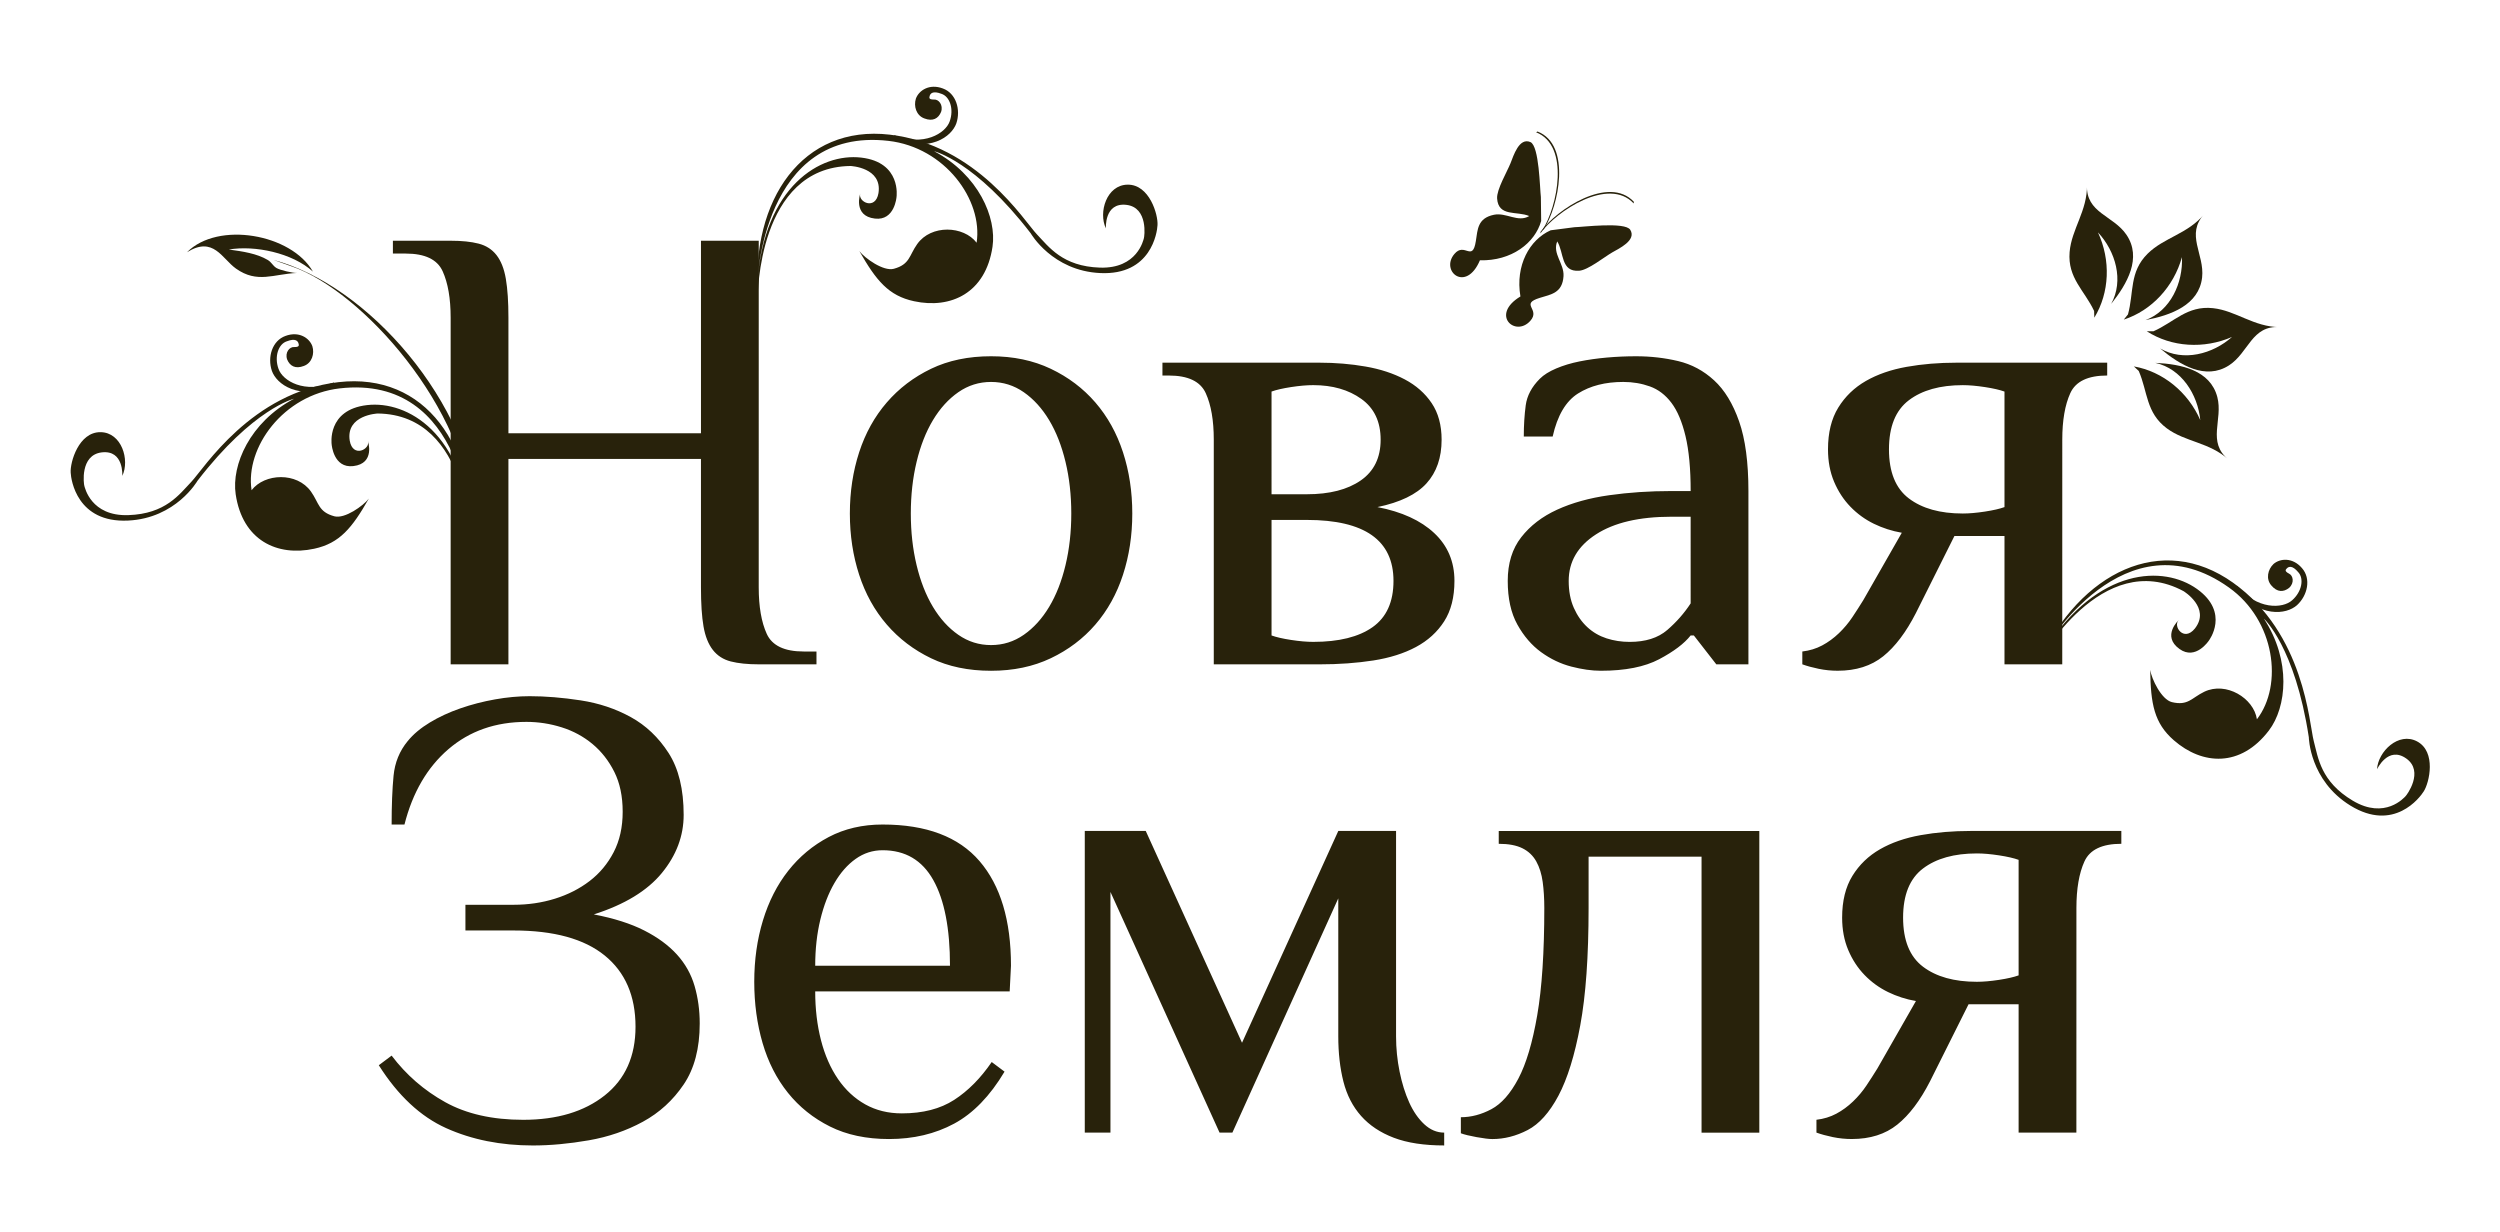
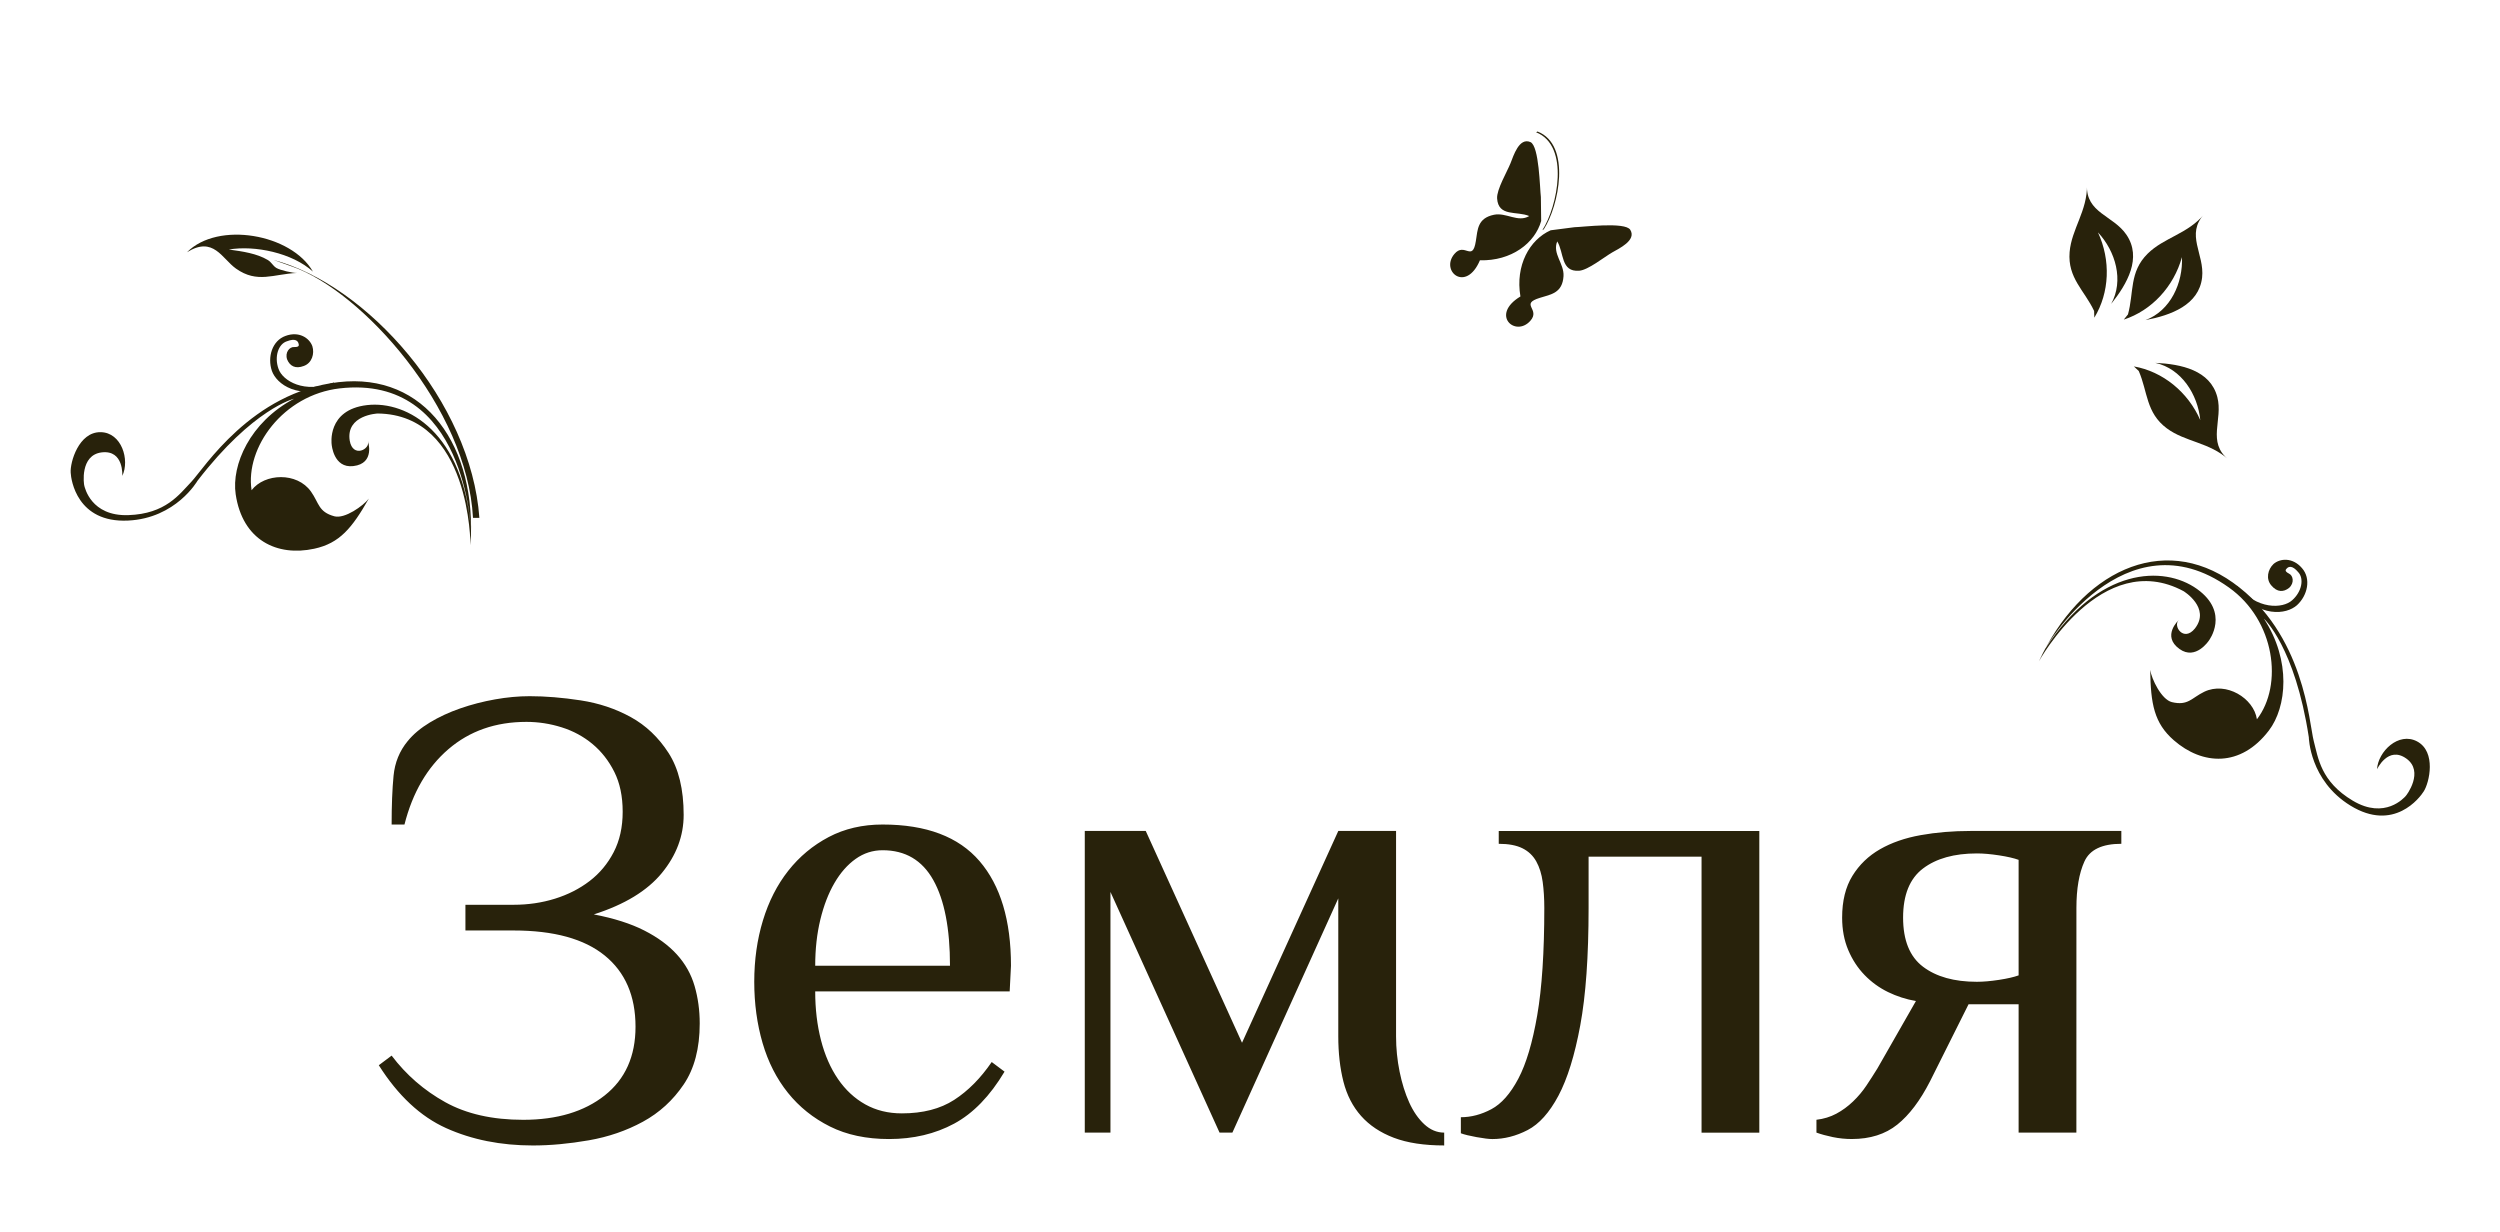
<svg xmlns="http://www.w3.org/2000/svg" xmlns:ns1="http://www.inkscape.org/namespaces/inkscape" xmlns:ns2="http://sodipodi.sourceforge.net/DTD/sodipodi-0.dtd" width="576.637mm" height="284.056mm" viewBox="0 0 576.637 284.056" version="1.1" id="svg5" xml:space="preserve" ns1:version="1.4 (86a8ad7, 2024-10-11)" ns2:docname="лого Новая Земля для сайта.svg">
  <ns2:namedview id="namedview7" pagecolor="#ffffff" bordercolor="#666666" borderopacity="1.0" ns1:showpageshadow="2" ns1:pageopacity="0.0" ns1:pagecheckerboard="true" ns1:deskcolor="#d1d1d1" ns1:document-units="mm" showgrid="false" showguides="true" ns1:zoom="0.2973261" ns1:cx="849.23591" ns1:cy="364.91919" ns1:window-width="1920" ns1:window-height="1009" ns1:window-x="-8" ns1:window-y="-8" ns1:window-maximized="1" ns1:current-layer="g1">
    <ns1:grid type="xygrid" id="grid9" originx="-32.497" originy="-39.867" spacingy="1" spacingx="1" units="mm" visible="false" />
    <ns2:guide position="-152.93,396.511" orientation="0,1" id="guide115" ns1:locked="false" ns1:label="" ns1:color="rgb(0,134,229)" />
    <ns2:guide position="667.07,426.511" orientation="-1,0" id="guide117" ns1:locked="false" ns1:label="" ns1:color="rgb(0,134,229)" />
    <ns2:guide position="697.07,-1543.489" orientation="0,1" id="guide119" ns1:locked="false" ns1:label="" ns1:color="rgb(0,134,229)" />
    <ns2:guide position="-122.93,-1573.489" orientation="-1,0" id="guide121" ns1:locked="false" ns1:label="" ns1:color="rgb(0,134,229)" />
    <ns2:guide position="-152.93,-409.973" orientation="0,-1" id="guide646" ns1:locked="false" />
    <ns2:guide position="-149.371,-787.28" orientation="0,-1" id="guide648" ns1:locked="false" />
    <ns2:guide position="-120.895,-1228.659" orientation="0,-1" id="guide650" ns1:locked="false" />
    <ns2:guide position="-156.49,-36.225" orientation="0,-1" id="guide652" ns1:locked="false" />
    <ns2:guide position="272.07,426.511" orientation="-1,0" id="guide654" ns1:locked="false" ns1:label="" ns1:color="rgb(0,134,229)" />
  </ns2:namedview>
  <defs id="defs2" />
  <g ns1:label="Слой 1" ns1:groupmode="layer" id="layer1" transform="translate(-152.93,-102.588)">
    <g id="g596" transform="matrix(3.245,0,0,3.245,-1469.628,-2610.112)" ns1:export-filename="g596.svg" ns1:export-xdpi="96" ns1:export-ydpi="96">
      <g id="g1" transform="translate(10.015,5.643)">
        <g id="g2" transform="translate(5.007,-0.5)" style="fill:#28220b">
          <path d="m 518.078,895.132 h 3.422 c 1.034,0 2.015,-0.144 2.942,-0.433 0.928,-0.289 1.749,-0.707 2.464,-1.255 0.715,-0.547 1.285,-1.232 1.711,-2.053 0.426,-0.821 0.639,-1.779 0.639,-2.874 0,-1.095 -0.198,-2.038 -0.593,-2.828 -0.395,-0.791 -0.912,-1.452 -1.551,-1.984 -0.639,-0.532 -1.369,-0.928 -2.19,-1.186 -0.821,-0.259 -1.658,-0.388 -2.509,-0.388 -2.19,0 -4.037,0.646 -5.543,1.939 -1.505,1.293 -2.547,3.079 -3.125,5.36 h -0.912 c 0,-1.369 0.046,-2.524 0.137,-3.467 0.091,-0.943 0.426,-1.764 1.004,-2.464 0.395,-0.487 0.92,-0.928 1.574,-1.323 0.654,-0.395 1.376,-0.73 2.167,-1.004 0.791,-0.274 1.612,-0.487 2.464,-0.639 0.852,-0.152 1.673,-0.228 2.463,-0.228 1.125,0 2.334,0.099 3.627,0.297 1.293,0.198 2.479,0.593 3.558,1.186 1.08,0.593 1.977,1.445 2.692,2.555 0.715,1.11 1.072,2.578 1.072,4.402 0,1.49 -0.517,2.867 -1.551,4.129 -1.034,1.262 -2.646,2.243 -4.836,2.942 1.429,0.274 2.623,0.654 3.581,1.141 0.958,0.487 1.734,1.057 2.327,1.711 0.593,0.654 1.011,1.399 1.255,2.235 0.243,0.836 0.365,1.726 0.365,2.669 0,1.764 -0.38,3.209 -1.141,4.334 -0.76,1.125 -1.726,2.007 -2.897,2.646 -1.171,0.639 -2.456,1.08 -3.855,1.323 -1.399,0.243 -2.722,0.365 -3.969,0.365 -2.281,0 -4.334,-0.411 -6.159,-1.232 -1.825,-0.821 -3.422,-2.311 -4.79,-4.471 l 0.912,-0.684 c 1.034,1.369 2.304,2.471 3.809,3.308 1.505,0.836 3.353,1.255 5.543,1.255 2.403,0 4.334,-0.578 5.794,-1.734 1.46,-1.156 2.19,-2.783 2.19,-4.881 0,-2.19 -0.73,-3.878 -2.19,-5.064 -1.46,-1.186 -3.619,-1.779 -6.478,-1.779 h -3.422 z m 38.686,6.159 h -13.823 c 0,1.247 0.137,2.403 0.411,3.467 0.274,1.064 0.677,1.984 1.209,2.76 0.532,0.776 1.179,1.376 1.939,1.802 0.76,0.426 1.627,0.639 2.6,0.639 1.49,0 2.73,-0.319 3.718,-0.958 0.989,-0.639 1.878,-1.536 2.669,-2.692 l 0.912,0.684 c -1.034,1.734 -2.228,2.965 -3.581,3.695 -1.353,0.73 -2.897,1.095 -4.63,1.095 -1.612,0 -3.011,-0.297 -4.197,-0.89 -1.186,-0.593 -2.182,-1.391 -2.988,-2.395 -0.806,-1.004 -1.407,-2.182 -1.802,-3.536 -0.395,-1.353 -0.593,-2.806 -0.593,-4.357 0,-1.551 0.205,-3.003 0.616,-4.357 0.411,-1.353 1.011,-2.532 1.802,-3.536 0.791,-1.004 1.749,-1.802 2.874,-2.395 1.125,-0.593 2.403,-0.89 3.832,-0.89 3.102,0 5.398,0.867 6.889,2.6 1.49,1.734 2.235,4.212 2.235,7.436 z m -4.243,-1.825 c 0,-2.646 -0.395,-4.676 -1.186,-6.09 -0.791,-1.414 -1.992,-2.121 -3.604,-2.121 -0.7,0 -1.338,0.205 -1.916,0.616 -0.578,0.411 -1.08,0.981 -1.505,1.711 -0.426,0.73 -0.76,1.597 -1.004,2.6 -0.243,1.004 -0.365,2.099 -0.365,3.285 z m 20.073,11.861 h -0.912 l -7.755,-17.108 v 17.108 h -1.825 V 889.885 h 4.334 l 6.843,15.055 6.843,-15.055 h 4.106 v 14.599 c 0,0.852 0.084,1.688 0.251,2.509 0.167,0.821 0.395,1.551 0.684,2.19 0.289,0.639 0.646,1.156 1.072,1.551 0.426,0.395 0.897,0.593 1.414,0.593 v 0.912 c -1.43,0 -2.623,-0.182 -3.581,-0.547 -0.958,-0.365 -1.734,-0.882 -2.327,-1.551 -0.593,-0.669 -1.011,-1.483 -1.255,-2.441 -0.243,-0.958 -0.365,-2.03 -0.365,-3.216 v -9.808 z m 25.319,-15.967 c 0,3.437 -0.198,6.22 -0.593,8.349 -0.395,2.129 -0.912,3.794 -1.551,4.995 -0.639,1.201 -1.369,2.015 -2.19,2.441 -0.821,0.426 -1.658,0.639 -2.509,0.639 -0.243,0 -0.616,-0.046 -1.118,-0.137 -0.502,-0.091 -0.874,-0.182 -1.118,-0.274 v -1.141 c 0.73,0 1.452,-0.19 2.167,-0.57 0.715,-0.38 1.353,-1.102 1.916,-2.167 0.563,-1.064 1.011,-2.57 1.346,-4.516 0.335,-1.946 0.502,-4.486 0.502,-7.619 0,-0.669 -0.038,-1.285 -0.114,-1.848 -0.076,-0.563 -0.228,-1.049 -0.456,-1.46 -0.228,-0.411 -0.555,-0.722 -0.981,-0.935 -0.426,-0.213 -0.989,-0.319 -1.688,-0.319 v -0.912 h 18.522 v 21.442 h -4.106 v -19.617 h -8.029 z m 34.672,15.967 h -4.106 v -9.124 h -3.558 l -2.737,5.474 c -0.7,1.369 -1.475,2.395 -2.327,3.079 -0.852,0.684 -1.931,1.026 -3.239,1.026 -0.456,0 -0.905,-0.046 -1.346,-0.137 -0.441,-0.091 -0.829,-0.198 -1.163,-0.319 v -0.912 c 0.517,-0.061 0.988,-0.205 1.414,-0.433 0.426,-0.228 0.821,-0.517 1.186,-0.867 0.365,-0.35 0.684,-0.73 0.958,-1.141 0.274,-0.411 0.532,-0.814 0.776,-1.209 l 2.737,-4.79 c -0.7,-0.122 -1.361,-0.335 -1.984,-0.639 -0.623,-0.304 -1.179,-0.707 -1.665,-1.209 -0.487,-0.502 -0.874,-1.095 -1.163,-1.779 -0.289,-0.684 -0.433,-1.452 -0.433,-2.304 0,-1.186 0.243,-2.175 0.73,-2.965 0.487,-0.791 1.141,-1.422 1.962,-1.893 0.821,-0.471 1.787,-0.806 2.897,-1.004 1.11,-0.198 2.289,-0.296 3.536,-0.296 h 10.721 v 0.912 c -1.369,0 -2.243,0.418 -2.623,1.255 -0.38,0.836 -0.57,1.939 -0.57,3.307 z m -4.106,-19.389 c -0.335,-0.122 -0.798,-0.228 -1.391,-0.319 -0.593,-0.091 -1.118,-0.137 -1.574,-0.137 -1.612,0 -2.889,0.357 -3.832,1.072 -0.943,0.715 -1.414,1.878 -1.414,3.49 0,1.612 0.471,2.775 1.414,3.49 0.943,0.715 2.22,1.072 3.832,1.072 0.456,0 0.981,-0.046 1.574,-0.137 0.593,-0.091 1.057,-0.198 1.391,-0.319 z" style="fill:#28220b;fill-rule:evenodd;stroke-width:0.265" id="path134" ns2:nodetypes="cscccscccsccccccccscscscccccsccsssccsscscsccccccssccccssccscccscccccscccccccccccccccsccccccccsccscscsccccsssccccccccccsccccccscccsccccsccssccsccsscccscscsscc" />
          <path d="m 636.252,853.168 c 0.429,-1.553 0.084,-3.013 1.395,-4.313 1.168,-1.159 2.872,-1.406 4.043,-2.834 -1.377,1.467 0.019,2.861 -0.168,4.524 -0.226,1.959 -2.215,2.684 -4.025,3.029 1.783,-0.668 2.671,-2.643 2.593,-4.477 -0.587,2.102 -2.15,3.793 -4.136,4.442 z" style="fill:#28220b;fill-rule:evenodd;stroke-width:0.265" id="path136" ns2:nodetypes="cccccccc" />
-           <path d="m 638.067,854.366 c 1.473,-0.649 2.388,-1.836 4.225,-1.642 1.635,0.174 2.903,1.339 4.751,1.348 -2.007,-0.144 -2.206,1.819 -3.617,2.723 -1.659,1.063 -3.478,-0.022 -4.888,-1.208 1.646,0.963 3.739,0.403 5.11,-0.816 -2,0.872 -4.3,0.727 -6.056,-0.402 z" style="fill:#28220b;fill-rule:evenodd;stroke-width:0.265" id="path138" ns2:nodetypes="cccccccc" />
          <path d="m 633.846,852.924 c -0.682,-1.458 -1.893,-2.343 -1.742,-4.185 0.135,-1.638 1.271,-2.934 1.235,-4.78 -0.094,2.011 1.871,2.163 2.808,3.552 1.103,1.634 0.062,3.476 -1.091,4.912 0.921,-1.666 0.315,-3.744 -0.938,-5.086 0.92,1.98 0.829,4.282 -0.258,6.065 z" style="fill:#28220b;fill-rule:evenodd;stroke-width:0.265" id="path140" ns2:nodetypes="cccccccc" />
          <path d="m 637.018,857.189 c 0.642,1.475 0.508,2.97 1.989,4.073 1.319,0.983 3.043,0.988 4.402,2.236 -1.571,-1.257 -0.383,-2.834 -0.806,-4.455 -0.498,-1.908 -2.57,-2.346 -4.409,-2.431 1.861,0.411 3.018,2.241 3.198,4.069 -0.878,-2 -2.665,-3.453 -4.721,-3.817 z" style="fill:#28220b;fill-rule:evenodd;stroke-width:0.265" id="path142" ns2:nodetypes="cccccccc" />
          <path d="m 594.521,844.822 c -0.074,-0.575 -0.114,-3.629 -0.743,-3.903 -0.805,-0.349 -1.204,0.978 -1.415,1.504 -0.239,0.599 -0.993,1.871 -0.953,2.501 0.086,1.334 1.418,0.876 2.284,1.253 -0.803,0.479 -1.633,-0.271 -2.507,-0.092 -1.178,0.244 -1.157,1.055 -1.289,1.875 -0.242,1.527 -0.793,0.042 -1.524,0.911 -1.025,1.215 0.825,2.784 1.815,0.45 2.239,0.059 3.908,-1.218 4.353,-2.793 z" style="fill:#28220b;fill-rule:evenodd;stroke-width:0.265" id="path144" ns2:nodetypes="ccccccccccc" />
          <path d="m 596.91,846.97 c 0.58,-0.009 3.605,-0.398 3.965,0.184 0.462,0.746 -0.798,1.329 -1.287,1.611 -0.558,0.323 -1.712,1.251 -2.34,1.299 -1.333,0.101 -1.067,-1.282 -1.564,-2.085 -0.361,0.866 0.502,1.578 0.447,2.469 -0.076,1.201 -0.882,1.296 -1.675,1.541 -1.477,0.455 0.07,0.792 -0.686,1.638 -1.058,1.188 -2.873,-0.423 -0.702,-1.734 -0.376,-2.207 0.653,-4.04 2.149,-4.704 z" style="fill:#28220b;fill-rule:evenodd;stroke-width:0.265" id="path146" ns2:nodetypes="ccccccccccc" />
          <path d="m 594.627,847.178 c 1.064,-1.632 1.986,-5.995 -0.444,-6.955 l 0.101,-0.055 c 2.429,0.954 1.509,5.323 0.443,6.952 z" style="fill:#28220b;fill-rule:evenodd;stroke-width:0.265" id="path148" ns2:nodetypes="ccccc" />
-           <path d="m 594.485,847.411 c 1.127,-1.589 4.854,-4.044 6.632,-2.132 l 0.015,-0.114 c -1.776,-1.912 -5.504,0.543 -6.632,2.131 z" style="fill:#28220b;fill-rule:evenodd;stroke-width:0.265" id="path150" ns2:nodetypes="ccccc" />
          <path d="m 518.616,867.631 c -0.408,-7.822 -7.892,-16.109 -12.827,-17.853 l -1.352,-0.481 c 6.646,1.756 14.047,10.083 14.633,18.334 z" style="fill:#28220b;fill-rule:evenodd;stroke-width:0.265" id="path152" ns2:nodetypes="ccccc" />
          <path d="m 506.111,850.222 c -1.681,0.073 -2.819,0.766 -4.34,-0.309 -0.994,-0.704 -1.607,-2.34 -3.483,-1.163 2.197,-2.224 7.424,-1.306 8.952,1.378 -1.46,-1.332 -4.138,-1.888 -5.981,-1.571 0.969,0.129 1.994,0.28 2.769,0.742 0.283,0.171 0.352,0.41 0.622,0.573 0.258,0.153 1.154,0.362 1.46,0.35 z" style="fill:#28220b;fill-rule:evenodd;stroke-width:0.265" id="path154" ns2:nodetypes="cccccccc" />
          <path d="m 518.436,869.559 c 0,0 0.017,-9.275 -6.596,-9.347 0,0 -2.27,0.099 -1.986,1.928 0.216,1.261 1.49,0.612 1.294,0.024 0,0 0.544,1.604 -1.041,1.786 -1.409,0.167 -1.536,-1.533 -1.536,-1.533 0,0 -0.369,-2.467 2.513,-2.802 2.882,-0.335 6.895,2.007 7.387,8.919 0,0 -0.348,-11.139 -9.329,-10.107 -4.008,0.461 -6.727,4.2 -6.264,7.239 0.922,-1.209 3.228,-1.309 4.224,0.097 0.578,0.816 0.517,1.443 1.658,1.755 0.737,0.203 2.062,-0.745 2.454,-1.259 -1.195,2.093 -2.069,3.173 -3.885,3.565 -2.636,0.57 -5.096,-0.594 -5.581,-3.873 -0.306,-2.061 0.991,-5.115 4.153,-6.79 0,0 -2.905,0.69 -6.869,5.836 0,0 -1.528,2.668 -4.941,2.826 -3.615,0.17 -4.047,-2.883 -4.071,-3.409 -0.05,-0.726 0.566,-2.898 2.129,-2.875 1.488,0.021 2.087,1.965 1.539,3.11 0,0 0.13,-1.856 -1.455,-1.674 -1.569,0.183 -1.286,2.284 -1.24,2.39 0.031,0.089 0.454,2.159 3.122,2.071 2.657,-0.089 3.622,-1.471 4.486,-2.375 0.88,-0.922 4.258,-6.363 10.455,-7.077 6.18,-0.715 9.865,4.594 9.381,11.577 z" style="fill:#28220b;fill-rule:evenodd;stroke-width:0.265" id="path156" ns2:nodetypes="cccccccccccccccccccccccccccc" />
          <path d="m 508.87,858.297 c 0,0 -0.129,-0.179 -0.149,-0.292 -2.079,0.825 -3.634,-0.114 -3.927,-0.963 -0.316,-0.872 -0.01,-1.774 0.593,-1.963 0.602,-0.232 0.797,-0.029 0.838,0.193 0.062,0.202 -0.137,0.22 -0.315,0.216 -0.334,-0.028 -0.673,0.386 -0.506,0.878 0.191,0.468 0.584,0.699 1.189,0.466 0.58,-0.21 0.771,-0.873 0.604,-1.407 -0.21,-0.582 -0.955,-1.085 -1.914,-0.725 -0.939,0.336 -1.295,1.505 -0.96,2.487 0.337,0.937 1.845,2.098 4.547,1.108 z" style="fill:#28220b;fill-rule:evenodd;stroke-width:0.265" id="path158" ns2:nodetypes="cccccccccccc" />
-           <path d="m 538.856,851.966 c 0,0 -0.017,-9.275 6.596,-9.347 0,0 2.27,0.099 1.986,1.928 -0.216,1.261 -1.49,0.612 -1.294,0.024 0,0 -0.544,1.604 1.041,1.786 1.409,0.167 1.536,-1.533 1.536,-1.533 0,0 0.369,-2.467 -2.513,-2.802 -2.882,-0.335 -6.895,2.007 -7.387,8.919 0,0 0.348,-11.139 9.329,-10.107 4.008,0.461 6.727,4.2 6.264,7.239 -0.922,-1.209 -3.228,-1.309 -4.224,0.097 -0.578,0.816 -0.517,1.443 -1.658,1.755 -0.737,0.203 -2.062,-0.745 -2.454,-1.259 1.195,2.093 2.069,3.173 3.885,3.565 2.636,0.57 5.096,-0.594 5.581,-3.873 0.306,-2.061 -0.991,-5.115 -4.153,-6.79 0,0 2.905,0.69 6.869,5.836 0,0 1.528,2.668 4.941,2.826 3.615,0.17 4.047,-2.883 4.071,-3.409 0.05,-0.726 -0.566,-2.898 -2.129,-2.875 -1.488,0.021 -2.087,1.965 -1.539,3.11 0,0 -0.13,-1.856 1.455,-1.674 1.569,0.183 1.286,2.284 1.24,2.39 -0.031,0.089 -0.454,2.159 -3.122,2.071 -2.657,-0.089 -3.622,-1.471 -4.486,-2.375 -0.88,-0.922 -4.258,-6.363 -10.455,-7.077 -6.18,-0.715 -9.865,4.594 -9.381,11.577 z" style="fill:#28220b;fill-rule:evenodd;stroke-width:0.265" id="path160" ns2:nodetypes="cccccccccccccccccccccccccccc" />
-           <path d="m 548.422,840.703 c 0,0 0.126,-0.159 0.146,-0.271 2.079,0.825 3.638,-0.134 3.931,-0.983 0.316,-0.872 0.01,-1.774 -0.593,-1.963 -0.602,-0.232 -0.797,-0.029 -0.838,0.193 -0.062,0.202 0.137,0.22 0.315,0.216 0.334,-0.028 0.673,0.386 0.506,0.878 -0.191,0.468 -0.584,0.699 -1.189,0.466 -0.58,-0.21 -0.771,-0.873 -0.604,-1.407 0.21,-0.582 0.955,-1.085 1.914,-0.725 0.939,0.336 1.295,1.505 0.96,2.487 -0.337,0.937 -1.845,2.098 -4.547,1.108 z" style="fill:#28220b;fill-rule:evenodd;stroke-width:0.265" id="path162" ns2:nodetypes="cccccccccccc" />
          <path d="m 629.915,877.838 c 0,0 4.468,-8.128 10.292,-4.996 0,0 1.94,1.184 0.807,2.647 -0.798,0.999 -1.6,-0.184 -1.145,-0.604 0,0 -1.251,1.141 0.049,2.067 1.153,0.828 2.086,-0.6 2.086,-0.6 0,0 1.515,-1.982 -0.846,-3.668 -2.361,-1.686 -7.006,-1.575 -10.778,4.238 -0.035,-0.038 5.646,-9.629 13.052,-4.339 3.286,2.341 3.86,6.928 1.986,9.365 -0.222,-1.504 -2.193,-2.706 -3.745,-1.956 -0.9,0.435 -1.15,1.013 -2.3,0.735 -0.743,-0.179 -1.445,-1.649 -1.54,-2.288 0.034,2.41 0.278,3.778 1.678,4.999 2.032,1.773 4.749,1.943 6.758,-0.693 1.264,-1.657 1.605,-4.956 -0.355,-7.952 0,0 2.21,2.008 3.193,8.429 0,0 0.048,3.074 2.96,4.862 3.083,1.896 4.937,-0.568 5.212,-1.017 0.395,-0.611 0.905,-2.81 -0.474,-3.546 -1.313,-0.701 -2.776,0.711 -2.85,1.979 0,0 0.784,-1.688 2.083,-0.762 1.285,0.919 0.022,2.621 -0.069,2.692 -0.07,0.063 -1.441,1.671 -3.734,0.304 -2.284,-1.362 -2.46,-3.038 -2.779,-4.247 -0.325,-1.233 -0.653,-7.629 -5.733,-11.248 -5.065,-3.612 -10.857,-0.746 -13.807,5.601 z" style="fill:#28220b;fill-rule:evenodd;stroke-width:0.265" id="path164" ns2:nodetypes="cccccccccccccccccccscccccccc" />
          <path d="m 643.743,872.617 c 0,0 0.184,-0.076 0.256,-0.165 1.422,1.727 3.253,1.639 3.92,1.037 0.698,-0.611 0.866,-1.548 0.429,-2.005 -0.415,-0.494 -0.684,-0.41 -0.827,-0.236 -0.152,0.147 0.014,0.259 0.171,0.341 0.306,0.137 0.403,0.663 0.018,1.013 -0.394,0.318 -0.849,0.33 -1.266,-0.167 -0.406,-0.464 -0.253,-1.136 0.151,-1.523 0.465,-0.408 1.36,-0.488 2.026,0.29 0.66,0.748 0.406,1.943 -0.362,2.641 -0.748,0.657 -2.629,0.946 -4.516,-1.227 z" style="fill:#28220b;fill-rule:evenodd;stroke-width:0.265" id="path166" ns2:nodetypes="ccccccccccccc" />
-           <path d="m 538.926,872.567 c 0,1.369 0.19,2.471 0.57,3.307 0.38,0.836 1.255,1.255 2.623,1.255 h 0.912 v 0.912 h -4.106 c -0.791,0 -1.452,-0.068 -1.985,-0.205 -0.532,-0.137 -0.958,-0.411 -1.277,-0.821 -0.319,-0.411 -0.54,-0.966 -0.661,-1.665 -0.122,-0.7 -0.182,-1.627 -0.182,-2.783 v -9.124 h -13.686 v 14.599 h -4.106 v -24.635 c 0,-1.369 -0.19,-2.471 -0.57,-3.308 -0.38,-0.836 -1.255,-1.255 -2.623,-1.255 h -0.912 v -0.912 h 4.106 c 0.791,0 1.452,0.068 1.985,0.205 0.532,0.137 0.958,0.411 1.277,0.821 0.319,0.411 0.54,0.973 0.661,1.688 0.122,0.715 0.183,1.635 0.183,2.76 v 8.212 h 13.686 v -13.686 h 4.106 z m 22.217,-5.246 c 0,-1.308 -0.137,-2.532 -0.411,-3.672 -0.274,-1.141 -0.661,-2.129 -1.163,-2.965 -0.502,-0.836 -1.103,-1.498 -1.802,-1.985 -0.7,-0.487 -1.475,-0.73 -2.327,-0.73 -0.852,0 -1.627,0.243 -2.327,0.73 -0.699,0.487 -1.3,1.148 -1.802,1.985 -0.502,0.836 -0.89,1.825 -1.163,2.965 -0.274,1.141 -0.411,2.365 -0.411,3.672 0,1.308 0.137,2.532 0.411,3.672 0.274,1.141 0.661,2.129 1.163,2.965 0.502,0.836 1.102,1.498 1.802,1.984 0.7,0.487 1.475,0.73 2.327,0.73 0.852,0 1.627,-0.243 2.327,-0.73 0.7,-0.487 1.3,-1.148 1.802,-1.984 0.502,-0.836 0.89,-1.825 1.163,-2.965 0.274,-1.141 0.411,-2.365 0.411,-3.672 z m -15.739,0 c 0,-1.551 0.221,-3.003 0.662,-4.357 0.441,-1.353 1.095,-2.532 1.962,-3.536 0.867,-1.004 1.916,-1.802 3.148,-2.395 1.232,-0.593 2.654,-0.89 4.265,-0.89 1.582,0 2.996,0.297 4.243,0.89 1.247,0.593 2.304,1.391 3.171,2.395 0.867,1.004 1.521,2.182 1.962,3.536 0.441,1.353 0.662,2.806 0.662,4.357 0,1.551 -0.221,3.003 -0.662,4.357 -0.441,1.353 -1.095,2.532 -1.962,3.536 -0.867,1.004 -1.924,1.802 -3.171,2.395 -1.247,0.593 -2.661,0.89 -4.243,0.89 -1.612,0 -3.034,-0.297 -4.265,-0.89 -1.232,-0.593 -2.281,-1.391 -3.148,-2.395 -0.867,-1.004 -1.521,-2.182 -1.962,-3.536 -0.441,-1.353 -0.662,-2.806 -0.662,-4.357 z m 29.973,0.456 v 8.212 c 0.335,0.122 0.798,0.228 1.391,0.319 0.593,0.091 1.118,0.137 1.574,0.137 1.825,0 3.231,-0.35 4.22,-1.049 0.988,-0.7 1.483,-1.794 1.483,-3.285 0,-2.889 -2.053,-4.334 -6.159,-4.334 z m 0,-1.825 h 2.509 c 1.612,0 2.889,-0.327 3.832,-0.981 0.943,-0.654 1.414,-1.62 1.414,-2.897 0,-1.277 -0.456,-2.243 -1.369,-2.897 -0.912,-0.654 -2.053,-0.981 -3.421,-0.981 -0.456,0 -0.981,0.046 -1.574,0.137 -0.593,0.091 -1.057,0.198 -1.391,0.319 z m 3.421,-9.352 c 1.125,0 2.213,0.091 3.262,0.274 1.049,0.182 1.977,0.487 2.783,0.912 0.806,0.426 1.445,0.988 1.916,1.688 0.471,0.7 0.707,1.566 0.707,2.6 0,1.277 -0.357,2.312 -1.072,3.102 -0.715,0.791 -1.878,1.353 -3.49,1.688 1.734,0.335 3.079,0.95 4.037,1.848 0.958,0.897 1.437,2.03 1.437,3.399 0,1.156 -0.243,2.114 -0.73,2.874 -0.487,0.76 -1.156,1.369 -2.007,1.825 -0.852,0.456 -1.863,0.775 -3.034,0.958 -1.171,0.182 -2.441,0.274 -3.809,0.274 h -7.527 v -15.967 c 0,-1.369 -0.19,-2.471 -0.57,-3.307 -0.38,-0.836 -1.255,-1.255 -2.623,-1.255 h -0.456 v -0.912 z m 26.369,10.949 h -1.369 c -2.281,0 -4.068,0.418 -5.36,1.255 -1.293,0.836 -1.939,1.939 -1.939,3.308 0,0.73 0.122,1.369 0.365,1.916 0.243,0.547 0.563,1.004 0.958,1.369 0.395,0.365 0.852,0.631 1.369,0.798 0.517,0.167 1.064,0.251 1.642,0.251 1.125,0 2.015,-0.281 2.669,-0.844 0.654,-0.563 1.209,-1.194 1.665,-1.893 z m 1.825,10.493 -1.597,-2.053 h -0.228 c -0.456,0.578 -1.201,1.141 -2.235,1.688 -1.034,0.547 -2.418,0.821 -4.151,0.821 -0.639,0 -1.338,-0.099 -2.099,-0.297 -0.76,-0.198 -1.475,-0.54 -2.144,-1.026 -0.669,-0.487 -1.232,-1.141 -1.688,-1.962 -0.456,-0.821 -0.684,-1.855 -0.684,-3.102 0,-1.247 0.319,-2.281 0.958,-3.102 0.639,-0.821 1.49,-1.475 2.555,-1.962 1.064,-0.487 2.296,-0.829 3.695,-1.026 1.399,-0.198 2.874,-0.297 4.425,-0.297 h 1.369 c 0,-1.582 -0.122,-2.882 -0.365,-3.901 -0.243,-1.019 -0.578,-1.81 -1.004,-2.372 -0.426,-0.563 -0.935,-0.95 -1.528,-1.163 -0.593,-0.213 -1.224,-0.319 -1.893,-0.319 -1.277,0 -2.349,0.274 -3.216,0.821 -0.867,0.547 -1.468,1.566 -1.802,3.057 h -2.053 c 0,-0.791 0.046,-1.528 0.137,-2.213 0.091,-0.684 0.426,-1.315 1.004,-1.893 0.274,-0.274 0.662,-0.517 1.163,-0.73 0.502,-0.213 1.057,-0.38 1.665,-0.502 0.608,-0.122 1.255,-0.213 1.939,-0.274 0.684,-0.061 1.376,-0.091 2.076,-0.091 1.034,0 2.03,0.114 2.988,0.342 0.958,0.228 1.81,0.684 2.555,1.369 0.745,0.684 1.338,1.658 1.779,2.92 0.441,1.262 0.661,2.912 0.661,4.95 v 12.318 z m 24.589,0 h -4.106 v -9.124 h -3.558 l -2.737,5.474 c -0.7,1.369 -1.475,2.395 -2.327,3.079 -0.852,0.684 -1.931,1.026 -3.239,1.026 -0.456,0 -0.905,-0.046 -1.346,-0.137 -0.441,-0.091 -0.829,-0.198 -1.163,-0.319 v -0.912 c 0.517,-0.061 0.988,-0.205 1.414,-0.433 0.426,-0.228 0.821,-0.517 1.186,-0.867 0.365,-0.35 0.684,-0.73 0.958,-1.141 0.274,-0.411 0.532,-0.814 0.776,-1.209 l 2.737,-4.79 c -0.7,-0.122 -1.361,-0.335 -1.985,-0.639 -0.623,-0.304 -1.179,-0.707 -1.665,-1.209 -0.487,-0.502 -0.874,-1.095 -1.163,-1.779 -0.289,-0.684 -0.433,-1.452 -0.433,-2.304 0,-1.186 0.243,-2.175 0.73,-2.965 0.487,-0.791 1.141,-1.422 1.962,-1.893 0.821,-0.471 1.787,-0.806 2.897,-1.004 1.11,-0.198 2.289,-0.296 3.536,-0.296 h 10.721 v 0.912 c -1.369,0 -2.243,0.418 -2.623,1.255 -0.38,0.836 -0.57,1.939 -0.57,3.307 z m -4.106,-19.389 c -0.335,-0.122 -0.798,-0.228 -1.391,-0.319 -0.593,-0.091 -1.118,-0.137 -1.574,-0.137 -1.612,0 -2.889,0.357 -3.832,1.072 -0.943,0.715 -1.414,1.878 -1.414,3.49 0,1.612 0.471,2.775 1.414,3.49 0.943,0.715 2.22,1.072 3.832,1.072 0.456,0 0.981,-0.046 1.574,-0.137 0.593,-0.091 1.057,-0.198 1.391,-0.319 z" style="fill:#28220b;fill-rule:evenodd;stroke-width:0.265" id="path168" ns2:nodetypes="sssccssccsccccscsccscccsccccsssssscscsccssccssscccscccssscscssscccssssccscssscccscscsccsssccscscsccscssssccsccccccsscscscssscsscsccccscscsscssccccccccscccscccccscssccscccscccscscsscc" />
        </g>
      </g>
      <path d="m 677.737,866.375 v 57.15" style="fill:none;stroke-width:0.265" id="path243" ns2:nodetypes="cc" />
    </g>
  </g>
</svg>